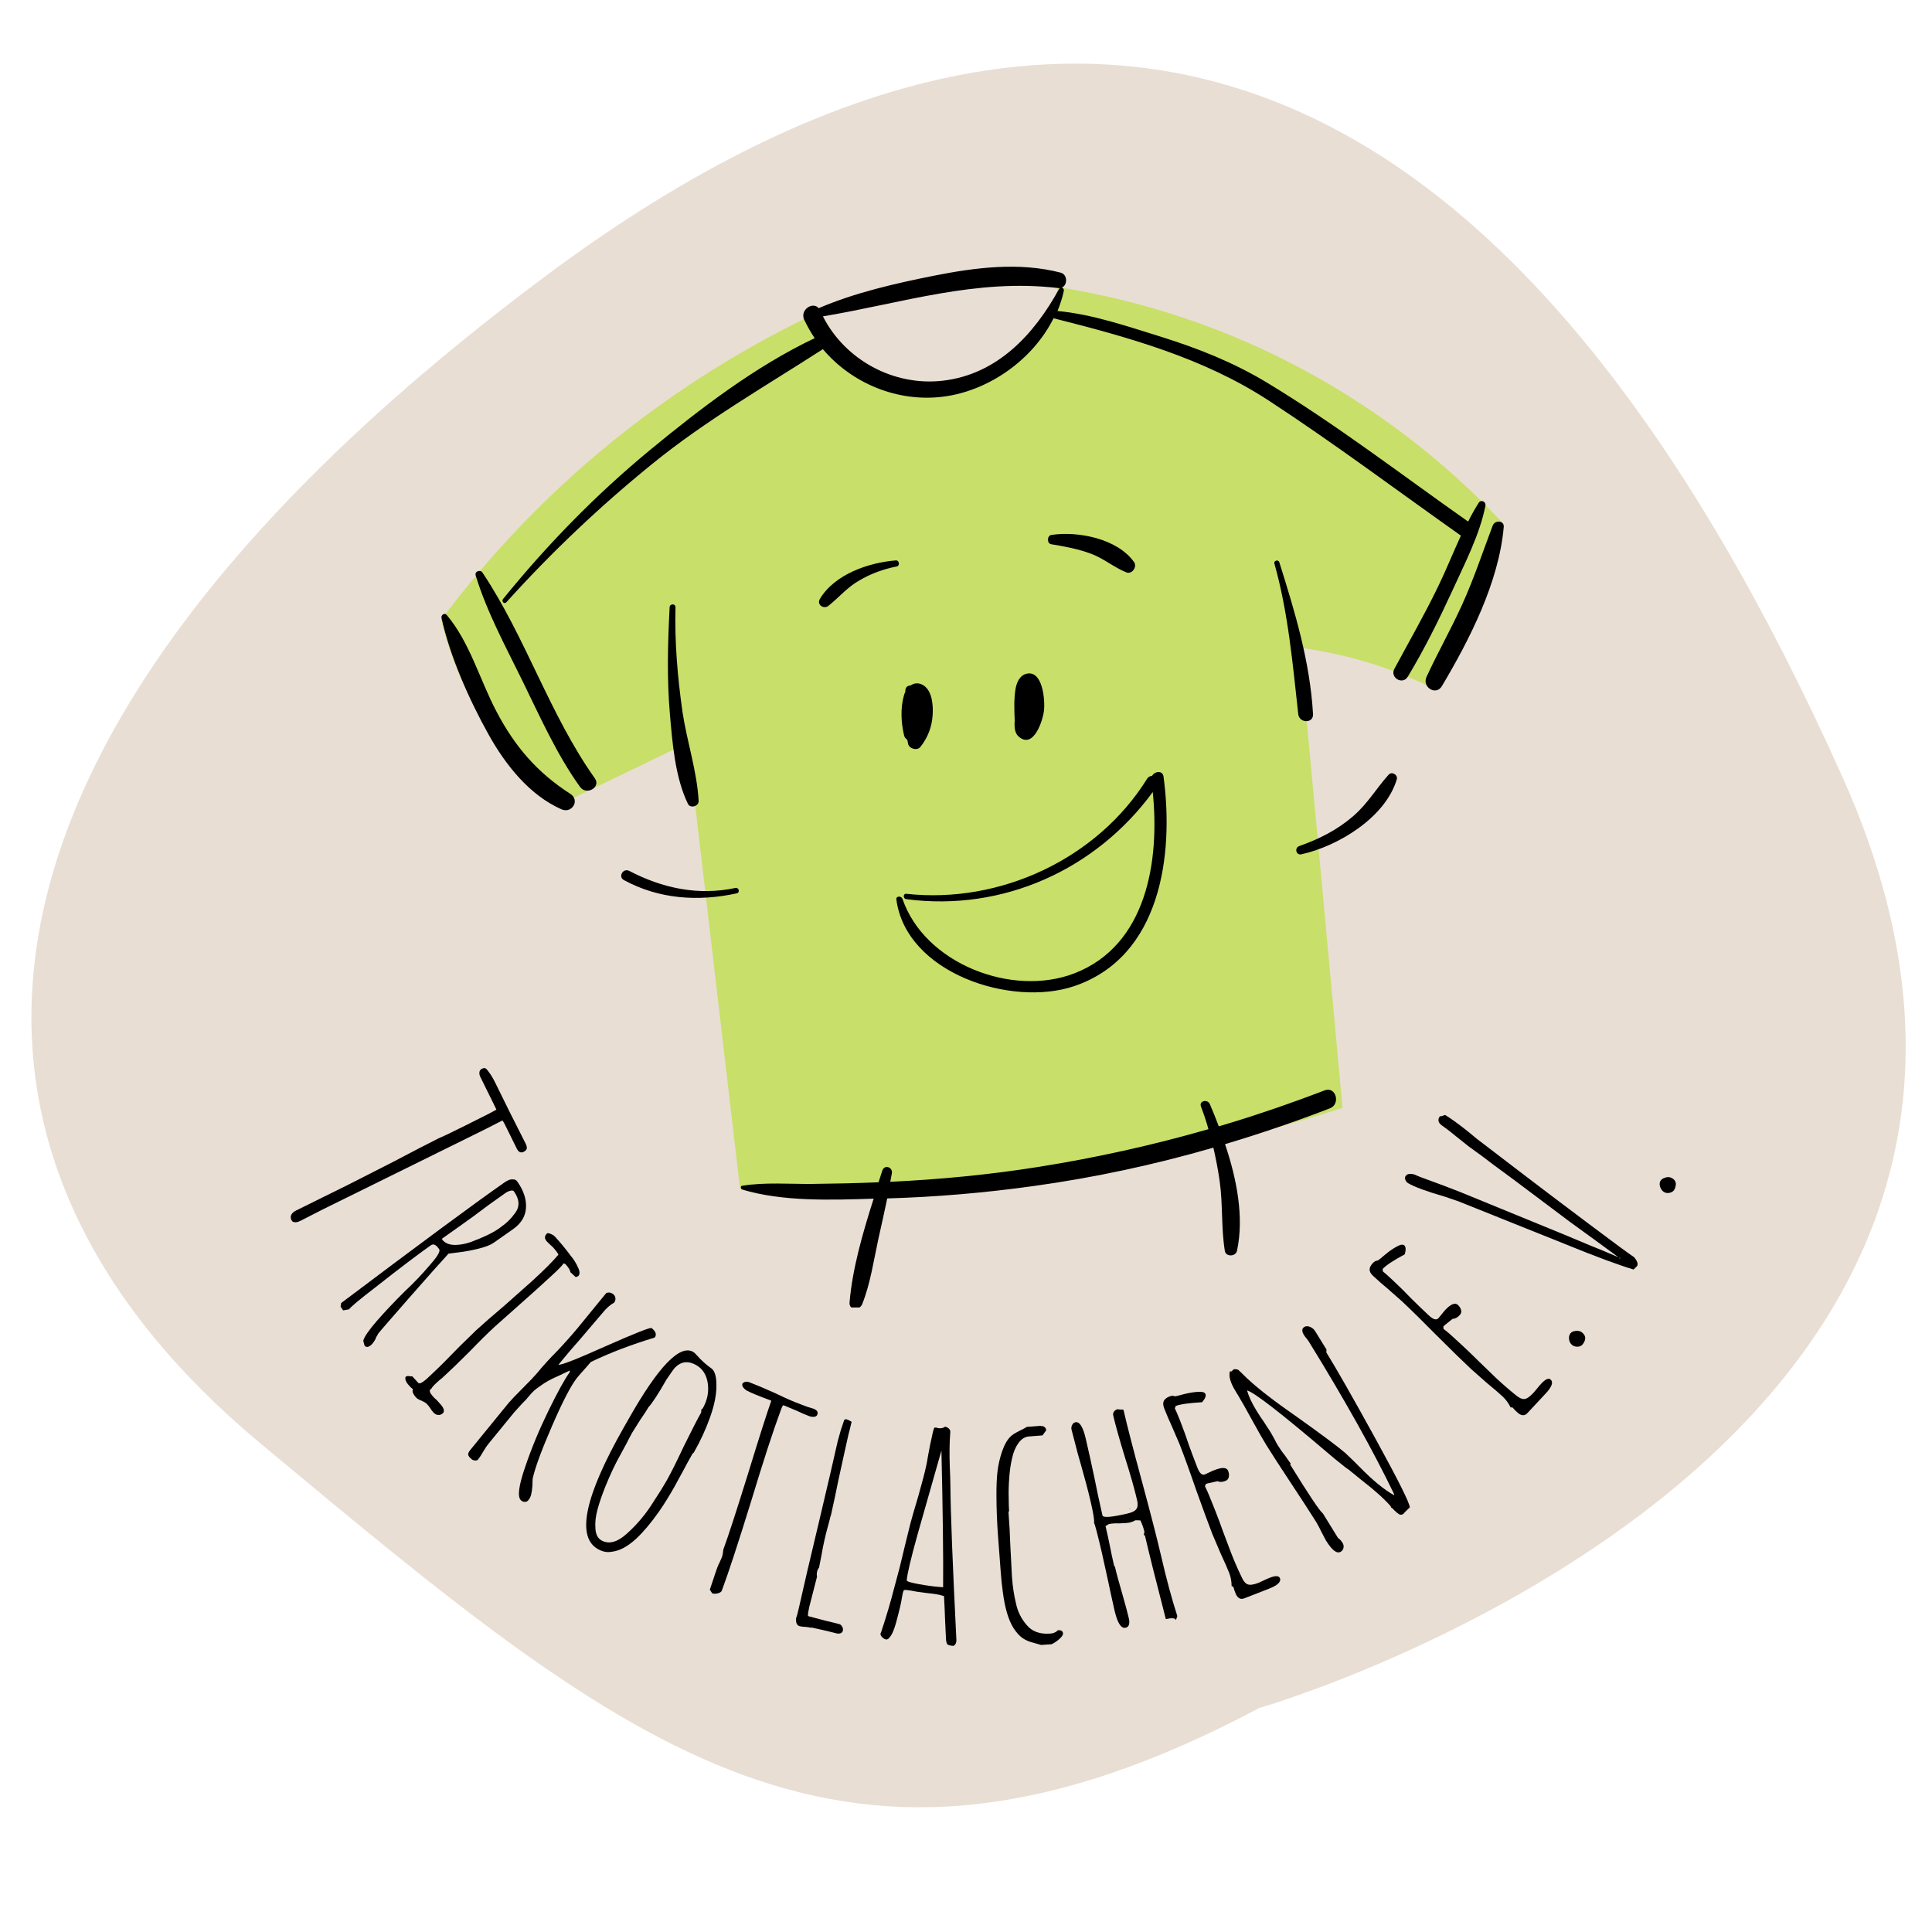
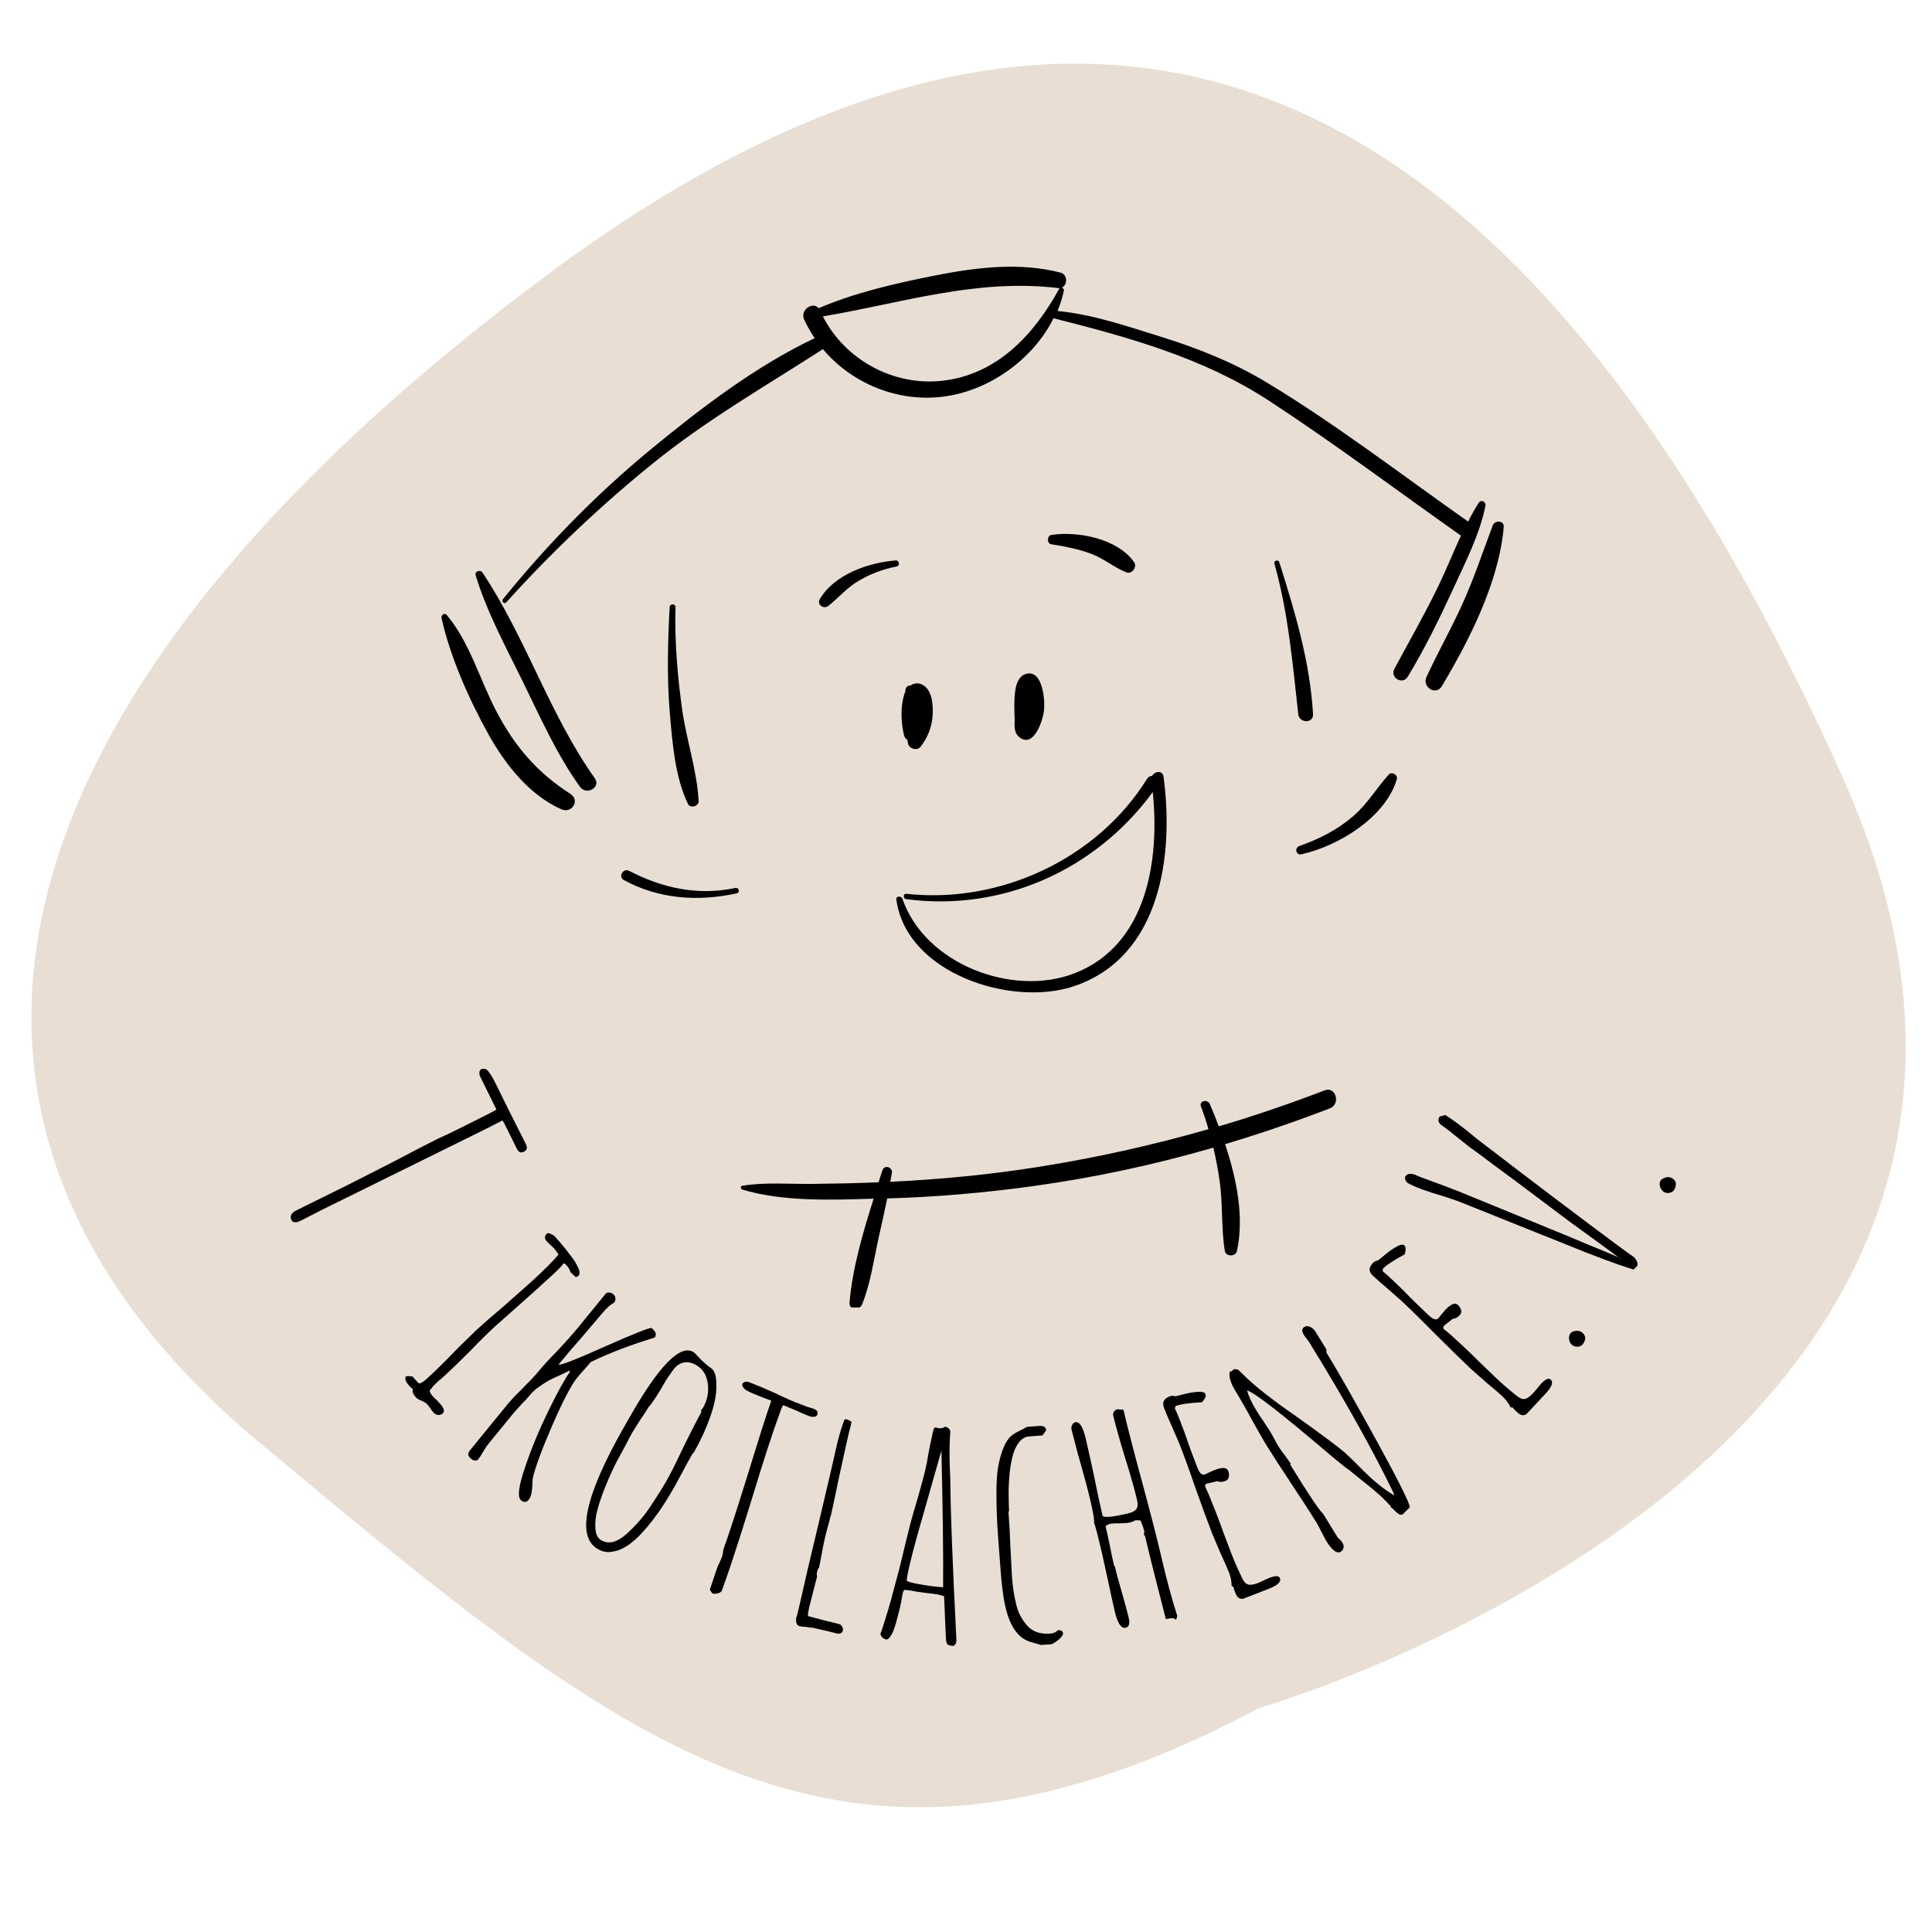
<svg xmlns="http://www.w3.org/2000/svg" width="500" zoomAndPan="magnify" viewBox="0 0 375 375" height="500" preserveAspectRatio="xMidYMid meet" version="1.0">
  <defs>
    <g />
    <clipPath id="9d75a99512">
-       <path d="M 80.637 43 L 287 43 L 287 220 L 80.637 220 Z M 80.637 43 " clip-rule="nonzero" />
-     </clipPath>
+       </clipPath>
    <clipPath id="0d19584e79">
      <path d="M 80.652 39.449 L 287 39.449 L 287 241.777 L 80.652 241.777 Z M 80.652 39.449 " clip-rule="nonzero" />
    </clipPath>
    <clipPath id="75847a89bc">
      <path d="M 154 127 L 289.191 127 L 289.191 188 L 154 188 Z M 154 127 " clip-rule="nonzero" />
    </clipPath>
    <clipPath id="00c83d4fca">
      <rect x="0" width="370" y="0" height="340" />
    </clipPath>
  </defs>
  <g transform="matrix(1, 0, 0, 1, 5, 12)">
    <g clip-path="url(#00c83d4fca)">
      <path fill="#e8ded3" d="M 239.41 319.527 C 239.41 319.527 411.461 269.969 352.641 138.855 C 293.824 7.746 213.469 -42.445 100.738 41.695 C -11.996 125.836 -27.137 207.59 45.535 268.148 C 118.203 328.707 158.719 362.367 239.41 319.527 " fill-opacity="1" fill-rule="nonzero" />
      <g clip-path="url(#9d75a99512)">
        <path fill="#c8df69" d="M 286.914 89.781 C 284.734 95.277 282.508 100.727 280.328 106.223 M 280.328 106.223 C 278.242 111.492 276.105 116.758 274.016 122.023 C 270.293 120.117 265.66 118.121 260.211 116.484 C 255.441 115.078 251.082 114.215 247.312 113.715 C 250.086 143.504 252.855 173.25 255.578 203.039 C 239.82 208.078 220.66 212.938 198.496 215.934 C 175.746 219.023 155.445 219.43 138.645 218.707 C 135.285 189.871 131.879 160.988 128.516 132.152 L 103.676 144.141 C 99.816 141.141 94.594 136.422 89.875 129.426 C 84.332 121.207 81.836 113.352 80.652 108.266 C 87.785 98.73 97.684 87.285 111.035 76.023 C 126.883 62.672 142.324 54 154.312 48.367 C 158.445 57.859 168.07 63.809 178.242 63.082 C 188.961 62.355 198.043 54.453 200.359 43.734 C 211.805 45.551 228.785 49.547 247.312 59.402 C 266.023 69.348 279.012 81.293 286.914 89.781 " fill-opacity="1" fill-rule="nonzero" />
      </g>
      <g clip-path="url(#0d19584e79)">
        <path fill="#000000" d="M 137.734 160.352 C 130.516 161.895 123.566 160.398 117.121 157.035 C 115.938 156.445 114.941 158.172 116.074 158.809 C 122.887 162.531 130.516 163.031 138.008 161.398 C 138.691 161.215 138.418 160.215 137.734 160.352 Z M 264.523 138.375 C 262.164 141.008 260.438 144.004 257.715 146.363 C 254.582 149.09 251.039 150.863 247.18 152.223 C 246.18 152.586 246.586 154.086 247.633 153.812 C 254.762 152.223 263.891 146.684 266.113 139.281 C 266.387 138.418 265.16 137.645 264.523 138.375 Z M 206.719 95.461 C 209.215 96.367 211.211 98.137 213.621 99.094 C 214.664 99.547 215.801 98.047 215.117 97.094 C 211.895 92.551 204.266 91.055 199.086 91.828 C 198.18 91.965 198.18 93.551 199.086 93.645 C 201.629 94.051 204.266 94.551 206.719 95.461 Z M 168.891 96.777 C 163.621 97.188 156.992 99.457 154.129 104.27 C 153.492 105.402 154.902 106.312 155.809 105.586 C 157.855 103.953 159.441 102 161.762 100.684 C 163.984 99.363 166.48 98.457 169.027 97.957 C 169.707 97.867 169.57 96.73 168.891 96.777 Z M 168.98 162.578 C 170.887 176.926 191.277 183.512 203.445 179.426 C 220.34 173.75 222.883 153.902 220.84 138.734 C 220.66 137.465 219.113 137.691 218.613 138.602 C 218.25 138.602 217.887 138.781 217.66 139.145 C 207.988 154.723 189.098 163.484 170.934 161.488 C 170.25 161.398 170.25 162.484 170.934 162.531 C 189.641 164.984 207.715 156.809 218.75 141.734 C 220.113 155.039 217.617 171.477 203.539 176.926 C 191.414 181.605 174.43 175.02 170.16 162.441 C 169.934 161.852 168.891 161.895 168.98 162.578 Z M 192.73 130.973 C 195.637 133.512 197.453 127.746 197.637 125.887 C 197.863 123.934 197.406 117.891 194.137 118.801 C 192.91 119.164 192.367 120.438 192.141 121.57 C 191.777 123.613 191.867 125.793 191.957 127.883 C 191.867 129.02 191.914 130.289 192.73 130.973 Z M 171.113 131.605 C 171.16 131.832 171.203 132.059 171.25 132.332 C 171.43 133.332 173.02 133.785 173.656 132.969 C 175.062 131.199 175.883 129.109 176.02 126.84 C 176.156 125.066 175.973 122.254 174.383 121.117 C 173.43 120.438 172.477 120.527 171.703 121.07 C 171.297 121.027 170.844 121.297 170.75 121.844 C 170.75 122.023 170.707 122.16 170.707 122.344 C 170.613 122.523 170.523 122.707 170.48 122.887 C 169.75 125.387 169.887 128.246 170.48 130.742 C 170.57 131.109 170.797 131.379 171.113 131.605 Z M 200.586 44.055 C 200.633 44.008 200.676 43.961 200.723 43.918 C 200.633 43.918 200.539 43.918 200.449 43.918 C 184.465 42.012 170.16 46.824 154.723 49.41 C 159.035 57.859 168.434 62.992 177.973 61.898 C 188.598 60.672 195.727 52.91 200.586 44.055 Z M 276.969 102.5 C 274.336 108.219 271.52 113.941 268.25 119.344 C 267.25 121.027 264.707 119.527 265.66 117.801 C 268.52 112.488 271.52 107.266 274.152 101.816 C 275.695 98.637 277.059 95.234 278.559 91.965 C 266.16 83.199 253.988 74.07 241.273 65.758 C 228.559 57.449 214.027 53.453 199.496 49.773 C 195.453 57.859 186.918 63.852 178.109 64.988 C 169.254 66.125 160.352 62.445 154.723 55.77 C 143.457 63.035 132.016 69.574 121.57 78.066 C 111.488 86.242 101.953 95.277 93.277 104.906 C 92.871 105.359 92.281 104.723 92.641 104.27 C 101.227 93.688 110.625 84.062 121.117 75.387 C 130.926 67.305 141.641 59.086 153.133 53.637 C 152.359 52.5 151.676 51.273 151.09 50.047 C 150.223 48.141 152.77 46.461 153.902 47.82 C 160.988 44.781 168.797 43.008 176.293 41.512 C 184.328 39.922 192.82 38.832 200.859 40.918 C 202.266 41.285 202.219 43.371 201.086 43.828 C 201.312 43.871 201.539 44.098 201.496 44.418 C 201.223 45.777 200.77 47.098 200.266 48.367 C 207.125 49.004 213.848 51.363 220.34 53.363 C 227.469 55.59 234.234 58.266 240.684 62.125 C 254.262 70.301 266.977 80.109 279.965 89.238 C 280.602 87.965 281.281 86.742 282.008 85.605 C 282.461 84.879 283.461 85.379 283.324 86.148 C 282.234 91.734 279.328 97.32 276.969 102.5 Z M 88.648 99.137 C 88.238 98.5 87.102 98.867 87.328 99.684 C 89.465 106.723 93.141 113.488 96.367 120.074 C 99.773 127.02 103.043 134.422 107.582 140.734 C 108.809 142.461 111.715 140.824 110.445 139.055 C 101.68 126.703 97.047 111.719 88.648 99.137 Z M 249.859 126.609 C 249.266 116.395 246.359 106.812 243.316 97.141 C 243.137 96.547 242.184 96.777 242.367 97.414 C 245.043 106.902 245.906 116.848 246.996 126.656 C 247.223 128.383 249.949 128.473 249.859 126.609 Z M 124.977 105.859 C 124.613 112.762 124.43 119.617 125.02 126.52 C 125.52 132.242 126.02 138.828 128.516 144.004 C 128.973 145.004 130.652 144.504 130.605 143.461 C 130.289 137.691 128.336 131.922 127.473 126.203 C 126.52 119.48 125.93 112.668 126.113 105.859 C 126.113 105.133 125.02 105.133 124.977 105.859 Z M 252.129 199.633 C 245.363 202.223 238.504 204.582 231.559 206.625 C 231.012 205.125 230.422 203.672 229.832 202.312 C 229.375 201.266 227.695 201.676 228.105 202.766 C 228.648 204.219 229.148 205.672 229.559 207.172 C 218.66 210.305 207.578 212.758 196.363 214.527 C 186.918 216.023 177.379 216.934 167.797 217.387 C 167.891 216.844 168.023 216.254 168.117 215.707 C 168.297 214.527 166.664 213.98 166.254 215.211 C 166.027 215.98 165.754 216.707 165.527 217.48 C 161.258 217.66 156.992 217.75 152.723 217.797 C 148.227 217.844 143.457 217.434 139.055 218.16 C 138.691 218.207 138.734 218.75 139.055 218.887 C 146.863 221.246 156.219 220.93 164.574 220.66 C 162.484 227.242 160.441 234.234 159.898 240.82 C 159.762 242.363 161.895 242.363 162.348 241.137 C 163.938 237.188 164.574 232.691 165.484 228.512 C 166.074 225.883 166.664 223.246 167.211 220.613 C 176.699 220.34 186.191 219.523 195.637 218.207 C 207.441 216.57 219.07 214.074 230.512 210.758 C 231.012 212.895 231.422 215.074 231.738 217.254 C 232.375 221.746 232.012 226.336 232.738 230.785 C 232.918 232.012 234.871 231.918 235.098 230.785 C 236.508 224.246 235.055 216.844 232.781 210.078 C 239.641 208.035 246.406 205.719 253.129 203.129 C 255.262 202.312 254.309 198.816 252.129 199.633 Z M 284.734 90.012 C 282.781 95.188 281.055 100.41 278.738 105.496 C 276.605 110.172 274.062 114.668 271.883 119.391 C 270.973 121.387 273.742 123.113 274.879 121.16 C 280.285 112.078 285.914 101 286.867 90.375 C 287.051 88.965 285.141 88.918 284.734 90.012 Z M 103.996 145.094 C 97.73 142.324 93.098 136.422 89.828 130.562 C 86.059 123.797 82.379 115.531 80.699 107.949 C 80.562 107.402 81.289 106.855 81.699 107.355 C 86.195 112.668 88.148 120.027 91.371 126.113 C 94.914 132.879 99.273 137.965 105.723 142.098 C 107.629 143.367 105.996 145.957 103.996 145.094 " fill-opacity="1" fill-rule="nonzero" />
      </g>
      <g clip-path="url(#75847a89bc)">
-         <path fill="#c8df69" d="M 400.758 185.238 C 400.488 187.281 397.219 187.508 395.672 187.508 C 393.902 187.551 391.09 187.281 389.906 185.734 C 388.906 184.465 389.633 182.875 391.09 182.375 C 391.359 182.285 391.633 182.238 391.902 182.195 C 393.402 181.695 395.582 182.238 396.855 182.422 C 398.355 182.695 401.078 183.059 400.758 185.238 Z M 371.105 179.879 C 373.559 182.785 368.652 184.191 366.656 184.102 C 364.93 184.055 358.527 182.512 360.297 179.516 C 360.797 178.652 361.887 178.469 362.887 178.426 C 364.113 178.062 365.613 178.289 366.836 178.426 C 368.289 178.562 370.152 178.699 371.105 179.879 Z M 214.754 131.969 C 214.754 131.922 214.707 131.879 214.707 131.832 C 214.801 131.652 214.844 131.469 214.891 131.289 C 215.07 131.336 215.207 131.336 215.391 131.379 C 215.164 131.605 214.938 131.789 214.754 131.969 Z M 217.523 128.246 C 215.07 126.746 211.895 128.883 209.852 130.062 C 209.395 130.336 208.941 130.605 208.488 130.879 C 206.535 131.742 204.629 132.695 202.855 133.922 C 201.27 135.012 198.18 136.602 197.953 138.781 C 197.363 144.684 208.895 139.008 210.758 137.918 C 212.848 136.691 222.109 131.016 217.523 128.246 Z M 170.934 144.957 C 171.113 144.82 171.297 144.684 171.477 144.547 C 171.387 144.82 171.25 145.094 171.023 145.32 C 171.023 145.23 170.977 145.094 170.934 144.957 Z M 163.711 145.004 C 162.848 145.547 161.988 146.137 161.168 146.727 C 161.078 146.727 161.031 146.727 160.941 146.773 C 161.441 146.32 161.988 145.867 162.621 145.504 C 162.984 145.277 163.348 145.141 163.711 145.004 Z M 173.383 140.688 C 173.246 140.688 173.156 140.688 173.02 140.688 C 170.707 139.871 166.527 141.277 164.621 142.051 C 162.621 142.824 160.352 144.004 158.809 145.684 C 156.992 146.727 154.902 148.316 154.949 150.27 C 155.039 155.812 165.527 151.133 167.844 150.043 C 169.75 149.18 176.52 144.641 174.566 141.824 C 174.477 141.234 173.977 140.688 173.383 140.688 " fill-opacity="1" fill-rule="nonzero" />
-       </g>
+         </g>
      <g fill="#000000" fill-opacity="1">
        <g transform="translate(47.364, 215.429)">
          <g>
-             <path d="M 4.203 9.375 C 4.016 9 4.016 8.645 4.203 8.312 C 4.391 7.988 4.691 7.727 5.109 7.531 L 10.062 5.078 L 15.031 2.625 L 23.906 -1.891 C 27.832 -3.961 30.781 -5.488 32.75 -6.469 L 34.375 -7.203 L 38 -8.984 C 42.02 -10.973 44.016 -12.004 43.984 -12.078 L 40.875 -18.391 C 40.727 -18.672 40.664 -18.969 40.688 -19.281 C 40.719 -19.594 40.863 -19.816 41.125 -19.953 C 41.414 -20.098 41.645 -20.145 41.812 -20.094 C 41.977 -20.039 42.219 -19.785 42.531 -19.328 C 42.906 -18.867 43.332 -18.148 43.812 -17.172 L 46.562 -11.594 L 49.641 -5.5 C 49.859 -5.062 49.938 -4.719 49.875 -4.469 C 49.812 -4.227 49.613 -4.023 49.281 -3.859 C 48.727 -3.586 48.273 -3.805 47.922 -4.516 L 46.688 -7.031 L 45.469 -9.484 L 45.156 -9.953 L 41.953 -8.312 L 37.594 -6.156 L 14.953 5.016 L 10.328 7.297 L 6.234 9.391 L 6.125 9.453 C 5.832 9.598 5.57 9.703 5.344 9.766 C 5.113 9.828 4.914 9.832 4.75 9.781 C 4.508 9.77 4.328 9.633 4.203 9.375 Z M 4.203 9.375 " />
+             <path d="M 4.203 9.375 C 4.016 9 4.016 8.645 4.203 8.312 C 4.391 7.988 4.691 7.727 5.109 7.531 L 10.062 5.078 L 15.031 2.625 L 23.906 -1.891 C 27.832 -3.961 30.781 -5.488 32.75 -6.469 L 34.375 -7.203 L 38 -8.984 C 42.02 -10.973 44.016 -12.004 43.984 -12.078 L 40.875 -18.391 C 40.727 -18.672 40.664 -18.969 40.688 -19.281 C 40.719 -19.594 40.863 -19.816 41.125 -19.953 C 41.977 -20.039 42.219 -19.785 42.531 -19.328 C 42.906 -18.867 43.332 -18.148 43.812 -17.172 L 46.562 -11.594 L 49.641 -5.5 C 49.859 -5.062 49.938 -4.719 49.875 -4.469 C 49.812 -4.227 49.613 -4.023 49.281 -3.859 C 48.727 -3.586 48.273 -3.805 47.922 -4.516 L 46.688 -7.031 L 45.469 -9.484 L 45.156 -9.953 L 41.953 -8.312 L 37.594 -6.156 L 14.953 5.016 L 10.328 7.297 L 6.234 9.391 L 6.125 9.453 C 5.832 9.598 5.57 9.703 5.344 9.766 C 5.113 9.828 4.914 9.832 4.75 9.781 C 4.508 9.77 4.328 9.633 4.203 9.375 Z M 4.203 9.375 " />
          </g>
        </g>
      </g>
      <g fill="#000000" fill-opacity="1">
        <g transform="translate(58.09, 236.361)">
          <g>
-             <path d="M 7.422 11.891 C 7.578 11.172 8.438 9.906 10 8.094 C 11.57 6.289 13.398 4.352 15.484 2.281 C 17.234 0.656 18.883 -1.078 20.438 -2.922 C 21.844 -4.516 22.414 -5.5 22.156 -5.875 L 22.062 -6.016 C 21.531 -6.773 21.023 -6.988 20.547 -6.656 C 18.109 -4.945 14.488 -2.203 9.688 1.578 C 6.727 3.848 5.051 5.25 4.656 5.781 L 3.516 5.984 L 3.016 5.266 L 3.125 4.562 C 18.438 -6.969 28.941 -14.727 34.641 -18.719 C 35.016 -18.988 35.336 -19.18 35.609 -19.297 C 35.879 -19.422 36.176 -19.469 36.5 -19.438 C 36.832 -19.469 37.117 -19.312 37.359 -18.969 C 38.566 -17.238 39.113 -15.547 39 -13.891 C 38.895 -12.242 38.047 -10.863 36.453 -9.75 L 32.734 -7.141 C 32.086 -6.691 31.07 -6.301 29.688 -5.969 C 28.312 -5.633 26.984 -5.395 25.703 -5.25 L 23.969 -5.031 C 22.5 -3.438 19.898 -0.516 16.172 3.734 C 12.441 7.992 10.477 10.266 10.281 10.547 C 10.27 10.617 10.211 10.727 10.109 10.875 C 10.004 11.02 9.883 11.27 9.75 11.625 C 9.438 12.195 9.109 12.602 8.766 12.844 C 8.285 13.176 7.914 13.156 7.656 12.781 Z M 22.719 -7.797 C 23.176 -7.16 23.898 -6.805 24.891 -6.734 C 25.891 -6.672 27.008 -6.848 28.25 -7.266 C 30.695 -8.172 32.531 -9.051 33.75 -9.906 C 34.531 -10.457 35.145 -10.953 35.594 -11.391 C 36.051 -11.836 36.5 -12.363 36.938 -12.969 C 37.832 -14.207 37.742 -15.586 36.672 -17.109 C 36.555 -17.285 36.316 -17.328 35.953 -17.234 C 35.598 -17.141 35.27 -16.984 34.969 -16.766 C 32.688 -15.172 30.656 -13.691 28.875 -12.328 C 27.062 -11.016 25.02 -9.562 22.75 -7.969 Z M 22.719 -7.797 " />
-           </g>
+             </g>
        </g>
      </g>
      <g fill="#000000" fill-opacity="1">
        <g transform="translate(70.523, 253.551)">
          <g>
            <path d="M 5.297 5.766 C 4.648 5.066 4.426 4.516 4.625 4.109 C 4.477 3.953 4.352 3.844 4.25 3.781 L 3.906 3.422 C 3.289 2.754 3.051 2.188 3.188 1.719 C 3.395 1.52 3.691 1.477 4.078 1.594 L 4.5 1.594 L 5.719 2.922 L 6.078 2.938 L 6.578 2.656 L 7.172 2.203 C 9.035 0.484 10.656 -1.094 12.031 -2.531 L 13.656 -4.188 L 16.891 -7.344 C 18.086 -8.445 19.914 -10.039 22.375 -12.125 L 27.781 -16.922 C 30.102 -19.047 31.801 -20.75 32.875 -22.031 C 32.707 -22.383 32.332 -22.879 31.75 -23.516 L 31.234 -23.984 C 31.047 -24.148 30.852 -24.336 30.656 -24.547 C 30.125 -25.117 30.117 -25.645 30.641 -26.125 C 30.754 -26.238 31 -26.211 31.375 -26.047 C 31.75 -25.891 32.02 -25.719 32.188 -25.531 C 33.25 -24.375 34.254 -23.156 35.203 -21.875 C 35.816 -21.156 36.328 -20.332 36.734 -19.406 C 37.047 -18.688 37.035 -18.172 36.703 -17.859 C 36.641 -17.805 36.477 -17.742 36.219 -17.672 L 35.172 -18.641 C 35.148 -19.016 34.828 -19.539 34.203 -20.219 L 33.859 -20.328 C 33.672 -19.973 32.906 -19.18 31.562 -17.953 C 29.551 -16.098 27.719 -14.441 26.062 -12.984 L 20.531 -8.062 C 19.156 -6.801 17.551 -5.219 15.719 -3.312 C 13.57 -1.164 11.93 0.422 10.797 1.453 L 10.203 2 C 9.961 2.164 9.676 2.406 9.344 2.719 C 8.645 3.363 8.258 3.801 8.188 4.031 L 8.047 4.078 C 7.742 4.359 7.906 4.836 8.531 5.516 C 8.781 5.797 9.004 6.008 9.203 6.156 L 9.828 6.844 C 10.648 7.727 10.848 8.367 10.422 8.766 C 10.148 9.016 9.844 9.125 9.5 9.094 C 9.164 9.062 8.859 8.891 8.578 8.578 C 8.328 8.305 8.129 8.035 7.984 7.766 C 7.797 7.492 7.578 7.223 7.328 6.953 C 7.148 6.766 6.82 6.562 6.344 6.344 C 5.812 6.133 5.461 5.941 5.297 5.766 Z M 5.297 5.766 " />
          </g>
        </g>
      </g>
      <g fill="#000000" fill-opacity="1">
        <g transform="translate(82.858, 266.907)">
          <g>
            <path d="M 13.297 12.328 C 12.523 11.703 12.797 9.504 14.109 5.734 C 15.285 2.254 16.773 -1.336 18.578 -5.047 C 20.391 -8.754 21.773 -11.266 22.734 -12.578 L 22.734 -12.891 L 20.766 -11.953 C 19.859 -11.555 19.141 -11.211 18.609 -10.922 C 18.086 -10.641 17.477 -10.242 16.781 -9.734 C 16.102 -9.285 15.5 -8.738 14.969 -8.094 C 14.445 -7.445 13.941 -6.895 13.453 -6.438 L 11.938 -4.766 L 6.906 1.391 C 6.664 1.68 6.332 2.18 5.906 2.891 C 5.531 3.547 5.211 4.035 4.953 4.359 C 4.816 4.523 4.617 4.598 4.359 4.578 C 4.109 4.566 3.883 4.484 3.688 4.328 C 3.27 3.984 3.047 3.688 3.016 3.438 C 2.984 3.195 3.141 2.867 3.484 2.453 L 10.875 -6.609 C 11.301 -7.117 12.207 -8.066 13.594 -9.453 C 14.977 -10.836 15.883 -11.785 16.312 -12.297 C 17.406 -13.648 18.758 -15.141 20.375 -16.766 C 21.969 -18.461 23.289 -19.953 24.344 -21.234 L 29.812 -27.922 C 30.289 -28.117 30.742 -28.047 31.172 -27.703 C 31.43 -27.492 31.57 -27.227 31.594 -26.906 C 31.625 -26.582 31.531 -26.289 31.312 -26.031 C 30.594 -25.664 29.844 -25 29.062 -24.031 L 24.828 -19.062 C 23.492 -17.57 22.066 -15.895 20.547 -14.031 C 20.953 -13.863 24.016 -15.062 29.734 -17.625 C 35.43 -20.145 38.395 -21.312 38.625 -21.125 C 39.457 -20.445 39.648 -19.832 39.203 -19.281 C 34.648 -17.906 30.523 -16.328 26.828 -14.547 L 25.516 -13.047 C 25.117 -12.617 24.68 -12.117 24.203 -11.547 C 23.047 -10.129 21.426 -7.031 19.344 -2.25 C 17.27 2.52 16 5.973 15.531 8.109 C 15.488 8.891 15.473 9.336 15.484 9.453 C 15.43 10.16 15.352 10.723 15.25 11.141 C 15.156 11.566 14.973 11.941 14.703 12.266 C 14.523 12.492 14.301 12.609 14.031 12.609 C 13.758 12.609 13.516 12.516 13.297 12.328 Z M 13.297 12.328 " />
          </g>
        </g>
      </g>
      <g fill="#000000" fill-opacity="1">
        <g transform="translate(102.115, 282.254)">
          <g>
            <path d="M 8.938 6.422 C 4.719 4.035 6.367 -3.789 13.891 -17.062 L 14.969 -18.953 C 20.676 -29.023 24.828 -33.328 27.422 -31.859 C 27.609 -31.754 27.832 -31.551 28.094 -31.25 C 29.008 -30.207 30 -29.316 31.062 -28.578 C 31.664 -28.047 31.957 -26.953 31.938 -25.297 C 31.957 -23.566 31.551 -21.531 30.719 -19.188 C 29.883 -16.844 28.832 -14.555 27.562 -12.328 L 27.312 -12.109 C 26.633 -10.922 26.047 -9.848 25.547 -8.891 L 23.766 -5.625 C 22.723 -3.781 21.707 -2.156 20.719 -0.75 C 19.238 1.352 17.789 3.07 16.375 4.406 C 15.488 5.207 14.656 5.812 13.875 6.219 C 13.094 6.633 12.273 6.883 11.422 6.969 C 10.598 7.082 9.77 6.898 8.938 6.422 Z M 9.625 4.734 C 11.031 5.523 12.633 5.125 14.438 3.531 C 16.27 1.906 17.848 0.094 19.172 -1.906 C 20.547 -3.988 21.602 -5.68 22.344 -6.984 C 23.156 -8.43 24.25 -10.625 25.625 -13.562 C 27.227 -16.801 28.348 -18.977 28.984 -20.094 L 29.016 -20.656 L 29.281 -20.875 C 30.176 -22.457 30.504 -24.07 30.266 -25.719 C 30.035 -27.375 29.289 -28.562 28.031 -29.281 C 26.375 -30.219 24.938 -29.988 23.719 -28.594 C 23.344 -28.094 22.832 -27.359 22.188 -26.391 C 20.676 -23.723 19.531 -21.961 18.75 -21.109 C 18.445 -20.566 17.91 -19.742 17.141 -18.641 L 15.594 -16.172 C 15.145 -15.367 14.77 -14.656 14.469 -14.031 L 13.281 -11.844 C 12.32 -10.145 11.363 -8.117 10.406 -5.766 C 9.707 -4.016 9.188 -2.492 8.844 -1.203 C 8.5 0.078 8.367 1.27 8.453 2.375 C 8.504 3.531 8.895 4.316 9.625 4.734 Z M 9.625 4.734 " />
          </g>
        </g>
      </g>
      <g fill="#000000" fill-opacity="1">
        <g transform="translate(124.427, 294.402)">
          <g>
            <path d="M 8.344 2.156 L 9.078 -0.016 C 9.273 -0.648 9.516 -1.352 9.797 -2.125 C 9.941 -2.52 10.086 -2.848 10.234 -3.109 L 10.688 -4.141 C 10.82 -4.516 10.914 -5.008 10.969 -5.625 C 11.926 -8.227 13.523 -13.141 15.766 -20.359 C 17.91 -27.348 19.414 -32.07 20.281 -34.531 C 17.863 -35.426 16.27 -36.082 15.5 -36.5 C 14.801 -36.977 14.531 -37.43 14.688 -37.859 C 15.031 -38.223 15.473 -38.305 16.016 -38.109 C 17.18 -37.672 18.848 -36.969 21.016 -36 C 22.961 -35.051 24.617 -34.328 25.984 -33.828 L 27.219 -33.359 L 28.438 -32.984 C 29.145 -32.723 29.406 -32.336 29.219 -31.828 C 29.133 -31.586 28.938 -31.445 28.625 -31.406 C 28.32 -31.363 27.992 -31.406 27.641 -31.531 C 26.867 -31.82 26.07 -32.164 25.25 -32.562 L 22.781 -33.594 C 22.625 -33.656 22.523 -33.629 22.484 -33.516 C 22.398 -33.41 22.25 -33.047 22.031 -32.422 C 20.633 -28.66 18.75 -22.863 16.375 -15.031 C 13.875 -6.938 11.977 -1.156 10.688 2.312 C 10.594 2.57 10.332 2.754 9.906 2.859 C 9.488 2.973 9.125 2.973 8.812 2.859 Z M 8.344 2.156 " />
          </g>
        </g>
      </g>
      <g fill="#000000" fill-opacity="1">
        <g transform="translate(144.95, 301.649)">
          <g>
            <path d="M 5.297 2 C 4.723 1.875 4.484 1.332 4.578 0.375 C 4.703 0.145 4.883 -0.516 5.125 -1.609 C 5.945 -5.328 7.234 -10.836 8.984 -18.141 C 10.703 -25.391 11.922 -30.633 12.641 -33.875 L 13.25 -36.062 L 13.844 -37.828 C 13.906 -38.109 14.078 -38.219 14.359 -38.156 C 14.566 -38.113 14.836 -37.988 15.172 -37.781 L 15.344 -37.672 C 15.145 -36.785 14.945 -35.984 14.75 -35.266 L 14.219 -32.906 L 12.766 -26.281 C 12.379 -24.332 11.91 -22.117 11.359 -19.641 C 11.273 -19.453 11.156 -19.008 11 -18.312 L 10.656 -17.062 C 10.438 -16.258 10.234 -15.438 10.047 -14.594 C 9.836 -13.656 9.672 -12.801 9.547 -12.031 L 9.031 -9.391 L 8.734 -8.969 L 8.812 -9.016 C 8.781 -8.891 8.738 -8.812 8.688 -8.781 L 8.641 -8.547 C 8.566 -8.211 8.566 -7.91 8.641 -7.641 L 7.156 -1.859 L 7.078 -1.484 C 6.93 -0.797 6.863 -0.383 6.875 -0.25 C 6.832 -0.062 6.91 0.051 7.109 0.094 L 10.25 0.922 C 11.164 1.129 11.797 1.281 12.141 1.375 C 12.484 1.469 12.695 1.523 12.781 1.547 L 12.953 1.594 C 13.16 1.633 13.344 1.789 13.5 2.062 C 13.656 2.332 13.707 2.586 13.656 2.828 C 13.539 3.316 13.148 3.508 12.484 3.406 C 11.805 3.207 10.129 2.812 7.453 2.219 L 7.562 2.312 C 7.164 2.227 6.781 2.164 6.406 2.125 C 6.07 2.133 5.703 2.094 5.297 2 Z M 5.297 2 " />
          </g>
        </g>
      </g>
      <g fill="#000000" fill-opacity="1">
        <g transform="translate(163.419, 305.631)">
          <g>
            <path d="M 16.641 1.844 C 16.016 1.789 15.625 1.688 15.469 1.531 C 15.312 1.375 15.219 0.977 15.188 0.344 C 15.039 -2.688 14.957 -4.582 14.938 -5.344 L 14.812 -7.828 C 13.926 -8.109 12.898 -8.297 11.734 -8.391 L 9.516 -8.688 C 8.547 -8.883 7.832 -9 7.375 -9.031 C 7.125 -9.051 6.969 -8.957 6.906 -8.75 C 6.906 -8.625 6.883 -8.566 6.844 -8.578 L 6.609 -7.344 C 6.516 -6.613 6.172 -5.145 5.578 -2.938 C 5.285 -1.832 4.977 -0.984 4.656 -0.391 C 4.258 0.285 3.914 0.613 3.625 0.594 C 3.375 0.57 3.113 0.438 2.844 0.188 C 2.582 -0.062 2.461 -0.312 2.484 -0.562 L 2.641 -0.938 C 3.598 -3.801 4.441 -6.66 5.172 -9.516 L 6.188 -13.312 L 7.312 -17.969 C 7.312 -17.969 7.645 -19.316 8.312 -22.016 C 8.602 -23.098 9.113 -24.863 9.844 -27.312 C 10.625 -30.082 11.117 -31.977 11.328 -33 C 11.379 -33.125 11.52 -33.879 11.75 -35.266 C 12.039 -36.836 12.273 -37.988 12.453 -38.719 C 12.66 -39.781 12.832 -40.391 12.969 -40.547 L 13.406 -40.516 C 13.531 -40.461 13.676 -40.426 13.844 -40.406 C 14.332 -40.375 14.711 -40.473 14.984 -40.703 C 15.273 -40.68 15.523 -40.566 15.734 -40.359 C 15.953 -40.16 16.051 -39.938 16.031 -39.688 C 15.875 -37.707 15.844 -35.422 15.938 -32.828 C 16 -31.492 16.035 -30.391 16.047 -29.516 C 16.086 -24.148 16.477 -14.062 17.219 0.75 L 17.203 0.938 C 17.172 1.352 16.984 1.656 16.641 1.844 Z M 14.641 -9.547 C 14.691 -15.523 14.582 -24.367 14.312 -36.078 L 9.672 -19.766 C 8.367 -15.086 7.672 -12.129 7.578 -10.891 C 7.566 -10.68 8.336 -10.438 9.891 -10.156 C 11.441 -9.875 12.82 -9.688 14.031 -9.594 Z M 14.641 -9.547 " />
          </g>
        </g>
      </g>
      <g fill="#000000" fill-opacity="1">
        <g transform="translate(186.455, 307.064)">
          <g>
            <path d="M 9.078 -0.219 C 8.273 -0.414 7.578 -0.723 6.984 -1.141 C 6.398 -1.555 5.82 -2.203 5.25 -3.078 C 4.27 -4.66 3.582 -6.992 3.188 -10.078 C 3 -11.484 2.867 -12.727 2.797 -13.812 L 2.266 -20.859 C 2.066 -23.555 1.961 -26.172 1.953 -28.703 C 1.941 -30.578 2.008 -32.16 2.156 -33.453 C 2.312 -34.754 2.613 -36.066 3.062 -37.391 C 3.539 -38.742 4.113 -39.719 4.781 -40.312 C 5.051 -40.582 5.582 -40.914 6.375 -41.312 C 6.906 -41.562 7.406 -41.828 7.875 -42.109 L 10.375 -42.297 L 10.562 -42.312 C 10.602 -42.27 10.664 -42.254 10.75 -42.266 L 11.062 -42.219 L 11.328 -42.047 C 11.441 -41.93 11.504 -41.852 11.516 -41.812 C 11.555 -41.727 11.586 -41.602 11.609 -41.438 L 10.891 -40.453 L 8.266 -40.25 C 7.484 -40.195 6.801 -39.766 6.219 -38.953 C 5.633 -38.148 5.223 -37.16 4.984 -35.984 C 4.723 -34.91 4.539 -33.66 4.438 -32.234 C 4.332 -30.816 4.297 -29.594 4.328 -28.562 C 4.336 -27.227 4.363 -26.316 4.406 -25.828 L 4.297 -25.516 C 4.473 -23.191 4.586 -21.098 4.641 -19.234 L 4.969 -12.969 C 5.102 -11.145 5.352 -9.477 5.719 -7.969 C 6.039 -6.32 6.75 -4.875 7.844 -3.625 C 8.883 -2.383 10.398 -1.836 12.391 -1.984 C 13.016 -2.023 13.516 -2.242 13.891 -2.641 C 14.504 -2.68 14.832 -2.477 14.875 -2.031 C 14.895 -1.738 14.66 -1.375 14.172 -0.938 C 13.691 -0.508 13.191 -0.172 12.672 0.078 L 10.625 0.219 Z M 9.078 -0.219 " />
          </g>
        </g>
      </g>
      <g fill="#000000" fill-opacity="1">
        <g transform="translate(207.819, 305.313)">
          <g>
            <path d="M 15.422 -2.844 C 15.328 -3.25 14.676 -3.316 13.469 -3.047 C 11.551 -10.461 10.203 -15.852 9.422 -19.219 L 9.188 -19.406 L 9.312 -20 C 9.133 -20.738 8.875 -21.473 8.531 -22.203 L 7.578 -22.234 C 7.242 -22.035 6.852 -21.883 6.406 -21.781 C 6.094 -21.707 5.398 -21.656 4.328 -21.625 C 3.598 -21.656 2.953 -21.609 2.391 -21.484 L 1.766 -21.094 C 2.098 -19.676 2.379 -18.395 2.609 -17.25 C 2.828 -16.102 3.098 -14.828 3.422 -13.422 L 3.594 -13.203 C 3.844 -12.078 4.297 -10.398 4.953 -8.172 C 5.586 -5.961 6.035 -4.289 6.297 -3.156 C 6.398 -2.719 6.406 -2.328 6.312 -1.984 C 6.219 -1.648 6.004 -1.445 5.672 -1.375 C 4.797 -1.164 4.078 -2.273 3.516 -4.703 C 3.047 -6.766 2.641 -8.625 2.297 -10.281 L 1.078 -15.812 C 0.223 -19.488 -0.289 -21.457 -0.469 -21.719 C -0.375 -22.164 -0.586 -23.52 -1.109 -25.781 C -1.555 -27.727 -2.172 -30.07 -2.953 -32.812 L -3.625 -35.172 L -4.844 -39.859 C -4.906 -40.141 -4.863 -40.426 -4.719 -40.719 C -4.582 -41.008 -4.375 -41.188 -4.094 -41.25 C -3.281 -41.438 -2.602 -40.359 -2.062 -38.016 C -1.426 -35.266 -0.875 -32.77 -0.406 -30.531 C 0.031 -28.289 0.555 -25.836 1.172 -23.172 C 1.285 -22.691 2.875 -22.805 5.938 -23.516 L 6.172 -23.578 C 6.953 -23.754 7.477 -24.031 7.75 -24.406 C 8.02 -24.789 8.07 -25.344 7.906 -26.062 C 7.414 -28.207 6.633 -30.969 5.562 -34.344 C 4.445 -38 3.676 -40.754 3.25 -42.609 C 3.195 -42.859 3.25 -43.098 3.406 -43.328 C 3.57 -43.555 3.797 -43.707 4.078 -43.781 L 4.641 -43.719 C 4.941 -43.738 5.145 -43.719 5.25 -43.656 C 5.977 -40.5 7.188 -35.816 8.875 -29.609 C 10.562 -23.359 11.77 -18.66 12.5 -15.516 C 13.602 -10.742 14.672 -6.781 15.703 -3.625 Z M 6.406 -24.516 L 6.562 -24.422 L 6.438 -24.391 Z M 6.406 -24.516 " />
          </g>
        </g>
      </g>
      <g fill="#000000" fill-opacity="1">
        <g transform="translate(230.964, 299.546)">
          <g>
            <path d="M 5.562 -1.312 C 4.875 -1.039 4.332 -1.297 3.938 -2.078 L 3.641 -2.828 C 3.598 -3.035 3.523 -3.273 3.422 -3.547 L 3.094 -3.688 C 3.082 -4.613 2.926 -5.461 2.625 -6.234 C 2.281 -7.117 1.727 -8.375 0.969 -10 L -0.641 -13.781 C -1.391 -15.707 -2.461 -18.625 -3.859 -22.531 C -5.055 -26.02 -6.125 -28.961 -7.062 -31.359 L -8.547 -34.797 C -9.016 -35.797 -9.5 -36.93 -10 -38.203 C -10.219 -38.785 -10.242 -39.254 -10.078 -39.609 C -9.91 -39.973 -9.535 -40.27 -8.953 -40.5 C -8.566 -40.656 -8.219 -40.66 -7.906 -40.516 C -7.801 -40.516 -7.207 -40.66 -6.125 -40.953 C -5.102 -41.203 -4.207 -41.348 -3.438 -41.391 C -2.602 -41.453 -2.117 -41.305 -1.984 -40.953 C -1.836 -40.578 -2.055 -40.051 -2.641 -39.375 C -5.141 -39.238 -6.848 -38.992 -7.766 -38.641 L -7.922 -38.172 C -7.742 -37.836 -7.395 -37.016 -6.875 -35.703 C -6.227 -34.047 -5.688 -32.547 -5.25 -31.203 C -4.758 -29.828 -4.191 -28.312 -3.547 -26.656 C -3.117 -25.57 -2.633 -25.141 -2.094 -25.359 L -1.203 -25.781 C -0.91 -25.926 -0.586 -26.066 -0.234 -26.203 C 1.266 -26.797 2.148 -26.742 2.422 -26.047 C 2.586 -25.629 2.629 -25.234 2.547 -24.859 C 2.473 -24.492 2.25 -24.238 1.875 -24.094 C 1.289 -23.863 0.781 -23.848 0.344 -24.047 L -1.609 -23.609 L -1.906 -23.5 L -2.078 -23.094 L -2.016 -22.922 C -1.68 -22.297 -1.047 -20.785 -0.109 -18.391 C 0.484 -16.879 1 -15.5 1.438 -14.25 L 3 -10.109 C 3.582 -8.609 4.242 -7.086 4.984 -5.547 C 5.359 -4.68 5.773 -4.172 6.234 -4.016 C 6.703 -3.859 7.398 -3.961 8.328 -4.328 L 9.344 -4.797 C 9.676 -4.961 10.055 -5.129 10.484 -5.297 C 11.609 -5.742 12.27 -5.719 12.469 -5.219 C 12.738 -4.52 12.023 -3.836 10.328 -3.172 Z M 5.562 -1.312 " />
          </g>
        </g>
      </g>
      <g fill="#000000" fill-opacity="1">
        <g transform="translate(249.947, 292.309)">
          <g>
            <path d="M 17.438 -10.453 C 17.156 -10.273 16.883 -10.254 16.625 -10.391 C 16.375 -10.535 16.066 -10.785 15.703 -11.141 C 15.504 -11.391 15.281 -11.594 15.031 -11.75 L 15 -11.938 C 13.695 -13.414 11.848 -15.078 9.453 -16.922 L 6.797 -19.078 C 6.68 -19.109 5.785 -19.805 4.109 -21.172 L 2.922 -22.172 C -6.305 -30.023 -11.578 -34.109 -12.891 -34.422 C -12.586 -33.297 -11.969 -31.973 -11.031 -30.453 C -10.531 -29.641 -10.078 -28.953 -9.672 -28.391 L -8.344 -26.344 L -7.609 -25.047 C -7.41 -24.629 -7.172 -24.188 -6.891 -23.719 C -6.41 -22.945 -5.957 -22.305 -5.531 -21.797 C -4.77 -20.711 -4.391 -20.172 -4.391 -20.172 L -4.547 -20.078 C -0.91 -14.18 1.211 -11.004 1.828 -10.547 L 4.766 -5.781 C 5.078 -5.594 5.375 -5.27 5.656 -4.812 C 5.832 -4.531 5.891 -4.223 5.828 -3.891 C 5.766 -3.555 5.586 -3.301 5.297 -3.125 C 4.555 -2.664 3.598 -3.391 2.422 -5.297 L 1.5 -7.047 C 1.238 -7.617 0.914 -8.227 0.531 -8.875 C -0.52 -10.562 -2.145 -13.066 -4.344 -16.391 C -6.539 -19.711 -8.16 -22.219 -9.203 -23.906 C -9.828 -24.926 -10.742 -26.535 -11.953 -28.734 C -13.117 -30.879 -14.016 -32.461 -14.641 -33.484 L -15.062 -34.172 C -16.133 -35.898 -16.516 -37.227 -16.203 -38.156 L -15.953 -38.094 L -15.484 -38.531 C -15.316 -38.57 -15.094 -38.562 -14.812 -38.5 C -14.594 -38.438 -14.43 -38.316 -14.328 -38.141 L -14.016 -37.891 C -13.973 -37.816 -13.926 -37.758 -13.875 -37.719 C -13.82 -37.676 -13.797 -37.656 -13.797 -37.656 C -11.691 -35.508 -8.254 -32.785 -3.484 -29.484 C 1.461 -25.961 4.664 -23.578 6.125 -22.328 C 7.219 -21.305 8.172 -20.379 8.984 -19.547 C 11.492 -16.973 13.711 -15.156 15.641 -14.094 L 15.641 -14.312 C 11.629 -22.656 6.109 -32.531 -0.922 -43.938 L -1.359 -44.531 C -1.504 -44.676 -1.664 -44.891 -1.844 -45.172 C -2.301 -45.91 -2.281 -46.438 -1.781 -46.75 C -1.469 -46.938 -1.098 -46.941 -0.672 -46.766 C -0.242 -46.586 0.086 -46.305 0.328 -45.922 L 2.516 -42.375 L 2.5 -41.797 C 4.57 -38.441 7.773 -32.816 12.109 -24.922 C 16.441 -17.023 18.641 -12.629 18.703 -11.734 L 17.922 -10.984 L 17.953 -10.922 L 17.875 -10.953 Z M 17.438 -10.453 " />
          </g>
        </g>
      </g>
      <g fill="#000000" fill-opacity="1">
        <g transform="translate(276.973, 274.465)">
          <g />
        </g>
      </g>
      <g fill="#000000" fill-opacity="1">
        <g transform="translate(286.995, 265.848)">
          <g>
            <path d="M 4.469 -3.562 C 3.957 -3.02 3.359 -3.02 2.672 -3.562 L 2.078 -4.109 C 1.953 -4.273 1.781 -4.461 1.562 -4.672 L 1.219 -4.672 C 0.801 -5.492 0.297 -6.188 -0.297 -6.75 C -0.992 -7.406 -2.035 -8.301 -3.422 -9.438 L -6.5 -12.156 C -8.008 -13.57 -10.234 -15.742 -13.172 -18.672 C -15.766 -21.305 -18 -23.504 -19.875 -25.266 L -22.672 -27.734 C -23.535 -28.441 -24.469 -29.258 -25.469 -30.188 C -25.926 -30.613 -26.156 -31.023 -26.156 -31.422 C -26.156 -31.816 -25.941 -32.242 -25.516 -32.703 C -25.223 -33.004 -24.906 -33.164 -24.562 -33.188 C -24.469 -33.219 -23.992 -33.598 -23.141 -34.328 C -22.348 -34.992 -21.602 -35.508 -20.906 -35.875 C -20.188 -36.289 -19.688 -36.367 -19.406 -36.109 C -19.113 -35.828 -19.086 -35.254 -19.328 -34.391 C -21.516 -33.211 -22.945 -32.266 -23.625 -31.547 L -23.578 -31.062 C -23.266 -30.832 -22.594 -30.234 -21.562 -29.266 C -20.258 -28.047 -19.129 -26.926 -18.172 -25.906 C -17.141 -24.883 -15.977 -23.766 -14.688 -22.547 C -13.832 -21.742 -13.203 -21.555 -12.797 -21.984 L -12.172 -22.75 C -11.973 -23.008 -11.75 -23.281 -11.5 -23.562 C -10.395 -24.738 -9.566 -25.07 -9.016 -24.562 C -8.691 -24.258 -8.484 -23.922 -8.391 -23.547 C -8.305 -23.18 -8.406 -22.852 -8.688 -22.562 C -9.113 -22.102 -9.566 -21.867 -10.047 -21.859 L -11.609 -20.609 L -11.828 -20.391 L -11.828 -19.953 L -11.688 -19.812 C -11.102 -19.395 -9.875 -18.305 -8 -16.547 C -6.82 -15.441 -5.766 -14.422 -4.828 -13.484 L -1.656 -10.422 C -0.477 -9.316 0.77 -8.227 2.094 -7.156 C 2.82 -6.531 3.426 -6.242 3.906 -6.297 C 4.383 -6.359 4.961 -6.758 5.641 -7.5 L 6.375 -8.359 C 6.594 -8.648 6.859 -8.961 7.172 -9.297 C 7.992 -10.172 8.602 -10.426 9 -10.062 C 9.551 -9.539 9.203 -8.617 7.953 -7.297 Z M 4.469 -3.562 " />
          </g>
        </g>
      </g>
      <g fill="#000000" fill-opacity="1">
        <g transform="translate(299.326, 252.267)">
          <g>
            <path d="M 2.891 -3.359 C 2.66 -3.055 2.336 -2.895 1.922 -2.875 C 1.504 -2.852 1.145 -2.957 0.844 -3.188 C 0.52 -3.426 0.316 -3.785 0.234 -4.266 C 0.16 -4.742 0.25 -5.145 0.5 -5.469 C 0.695 -5.727 1.035 -5.883 1.516 -5.938 C 2.004 -5.988 2.395 -5.906 2.688 -5.688 C 3.52 -5.051 3.586 -4.273 2.891 -3.359 Z M 2.891 -3.359 " />
          </g>
        </g>
      </g>
      <g fill="#000000" fill-opacity="1">
        <g transform="translate(306.741, 242.816)">
          <g>
            <path d="M 5.844 -8.906 C 5.477 -8.539 5.305 -8.375 5.328 -8.406 C 2.297 -9.32 -2.066 -10.941 -7.766 -13.266 L -28.625 -21.625 L -31.266 -22.531 C -34.797 -23.551 -37.18 -24.426 -38.422 -25.156 C -38.672 -25.312 -38.848 -25.523 -38.953 -25.797 C -39.055 -26.078 -39.055 -26.305 -38.953 -26.484 C -38.891 -26.598 -38.781 -26.707 -38.625 -26.812 C -38.445 -26.945 -38.156 -26.992 -37.75 -26.953 C -37.375 -26.91 -37.062 -26.816 -36.812 -26.672 L -36.016 -26.344 L -31.438 -24.656 L -28.328 -23.453 L -8.375 -15.281 L -2.875 -12.984 C -1 -12.242 0.754 -11.508 2.391 -10.781 L -1.172 -13.406 L -6.984 -17.625 L -17.953 -25.859 C -21.078 -28.141 -23.113 -29.656 -24.062 -30.406 L -26.688 -32.312 L -29.141 -34.266 C -30.117 -35.086 -31.047 -35.801 -31.922 -36.406 C -32.566 -36.883 -32.707 -37.43 -32.344 -38.047 L -31.938 -38.25 L -32 -38.141 L -31.25 -38.406 C -30.219 -37.789 -28.785 -36.758 -26.953 -35.312 L -25.062 -33.75 L -23.812 -32.797 C -20.195 -30.023 -17.941 -28.301 -17.047 -27.625 C -12.836 -24.406 -8.258 -20.941 -3.312 -17.234 C 1.625 -13.523 4.539 -11.379 5.438 -10.797 C 6.062 -10.047 6.254 -9.473 6.016 -9.078 Z M 2.75 -10.656 L 2.562 -10.688 L 2.656 -10.484 Z M 2.75 -10.656 " />
          </g>
        </g>
      </g>
      <g fill="#000000" fill-opacity="1">
        <g transform="translate(318.039, 222.73)">
          <g>
            <path d="M 2.016 -3.953 C 1.867 -3.609 1.598 -3.375 1.203 -3.25 C 0.805 -3.125 0.438 -3.133 0.094 -3.281 C -0.281 -3.445 -0.562 -3.754 -0.75 -4.203 C -0.938 -4.648 -0.953 -5.062 -0.797 -5.438 C -0.66 -5.738 -0.363 -5.969 0.094 -6.125 C 0.551 -6.289 0.945 -6.301 1.281 -6.156 C 2.238 -5.738 2.484 -5.004 2.016 -3.953 Z M 2.016 -3.953 " />
          </g>
        </g>
      </g>
    </g>
  </g>
</svg>